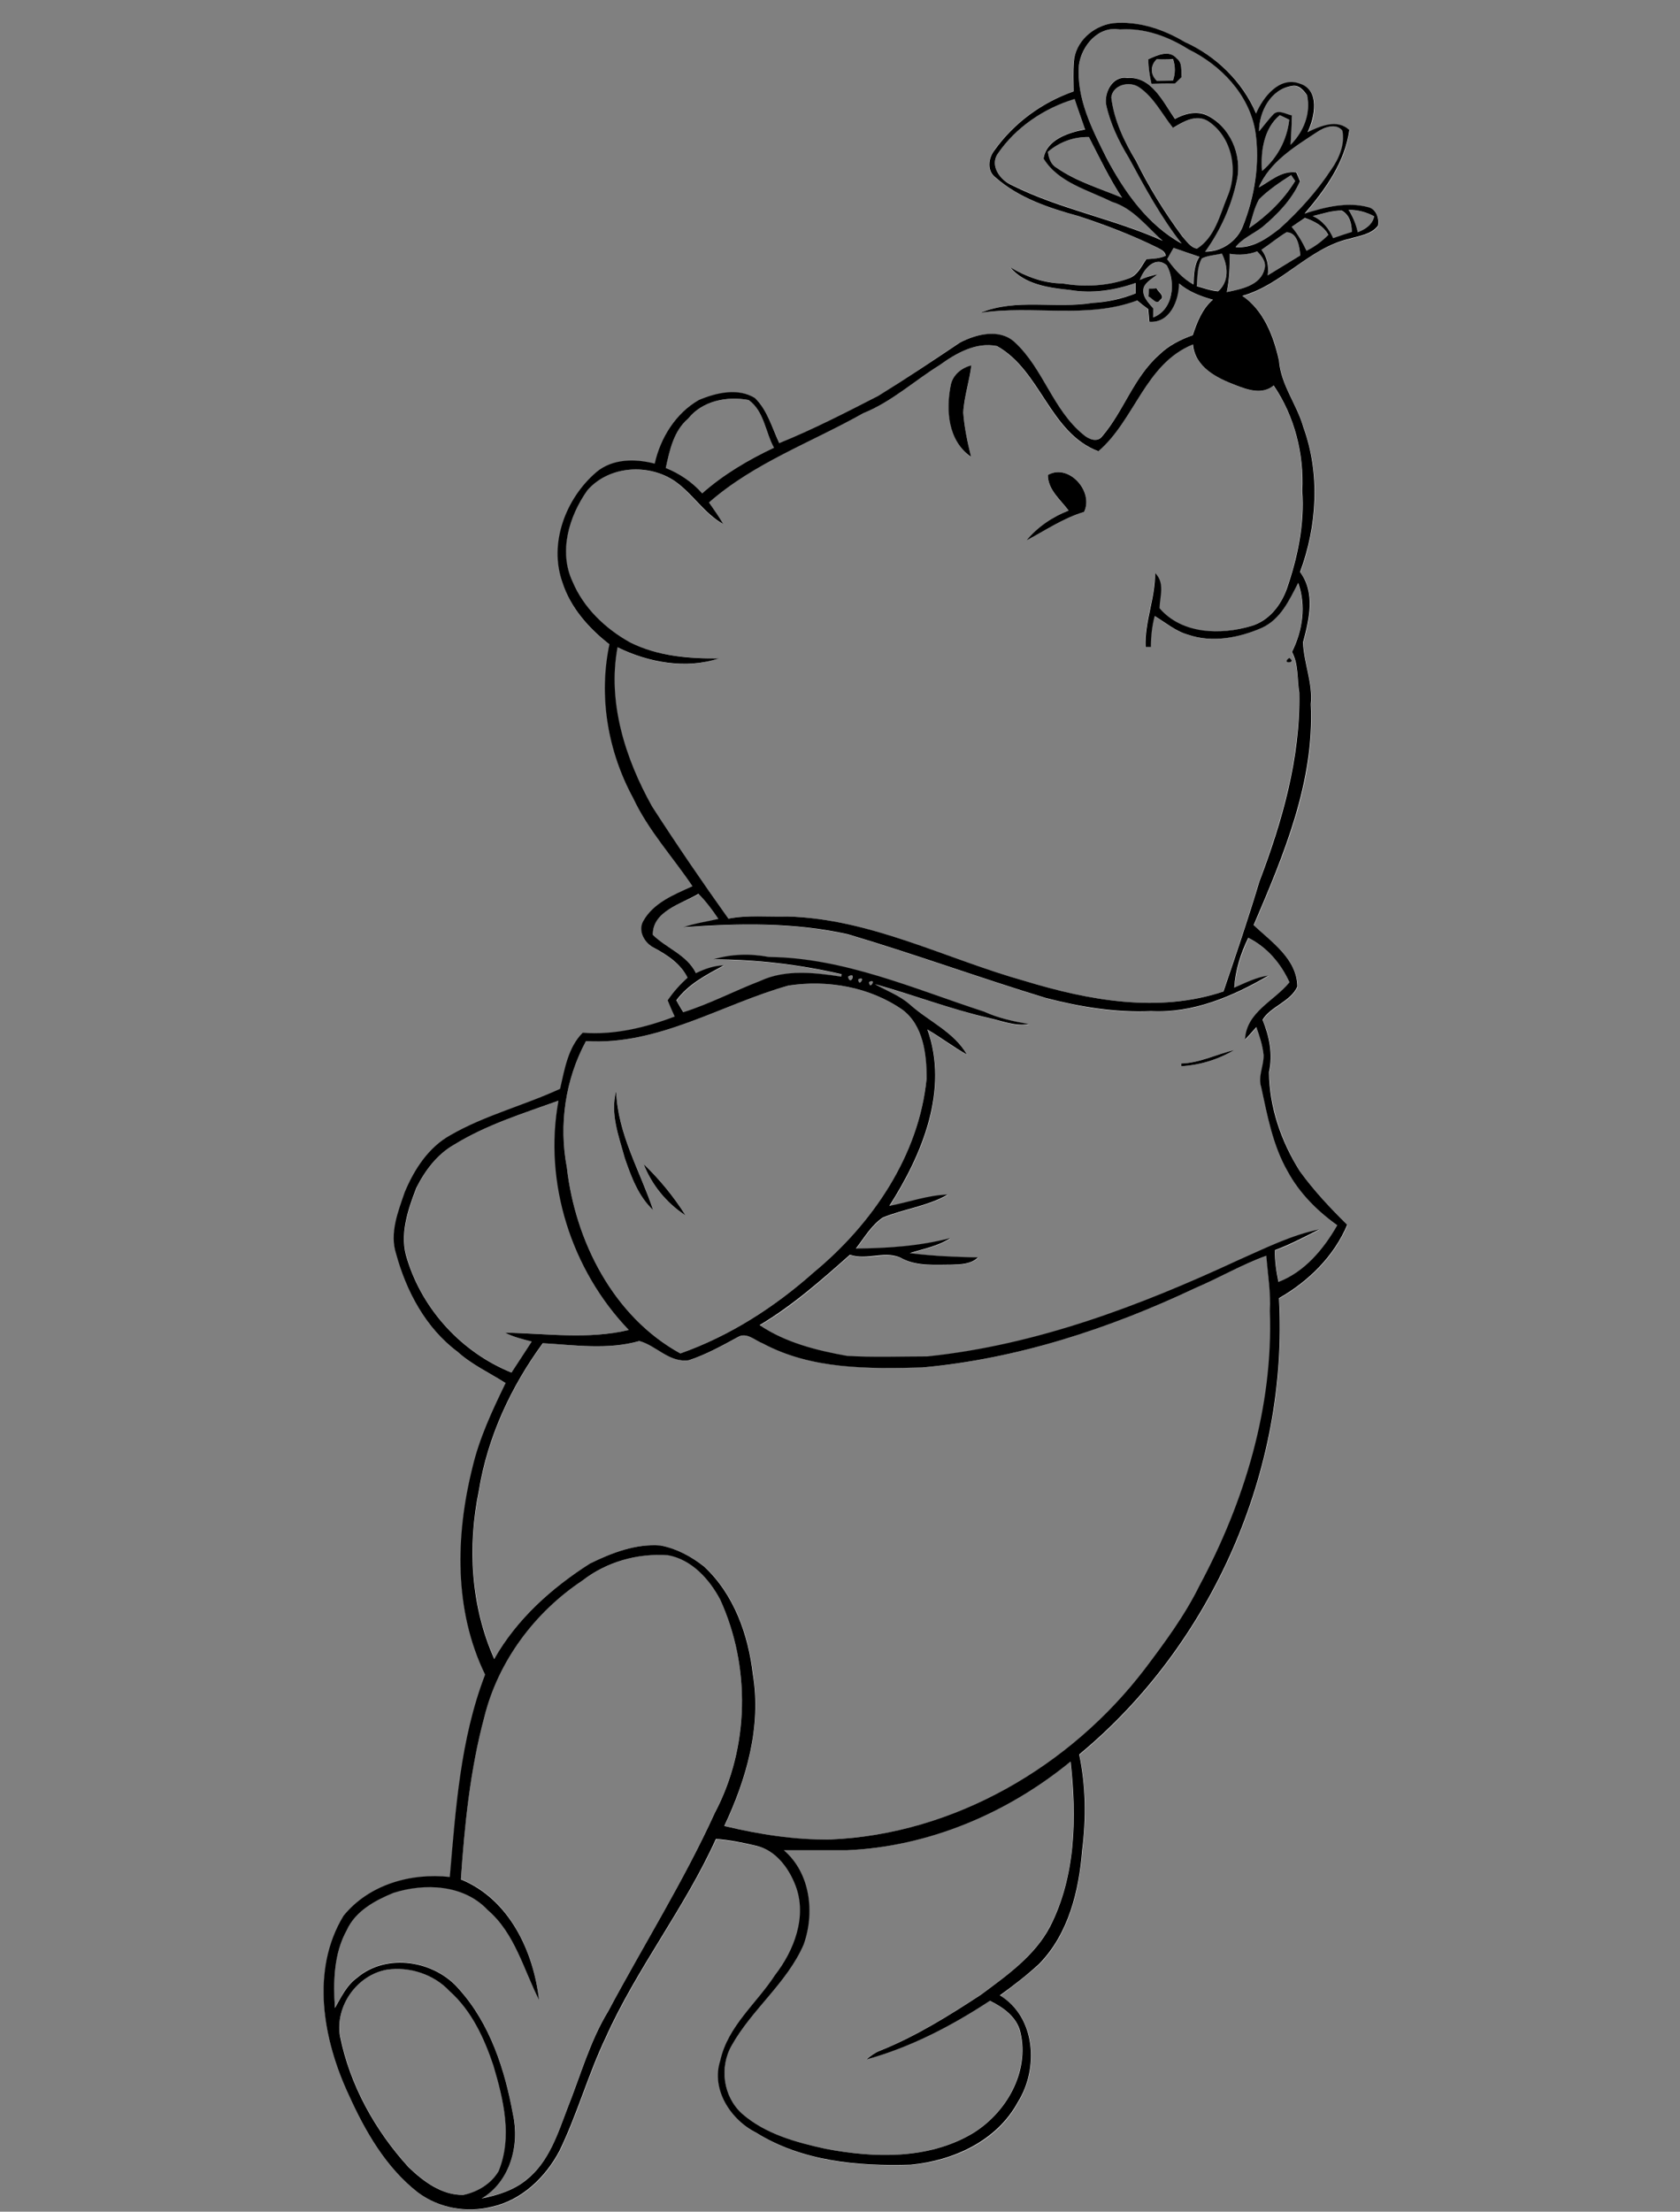
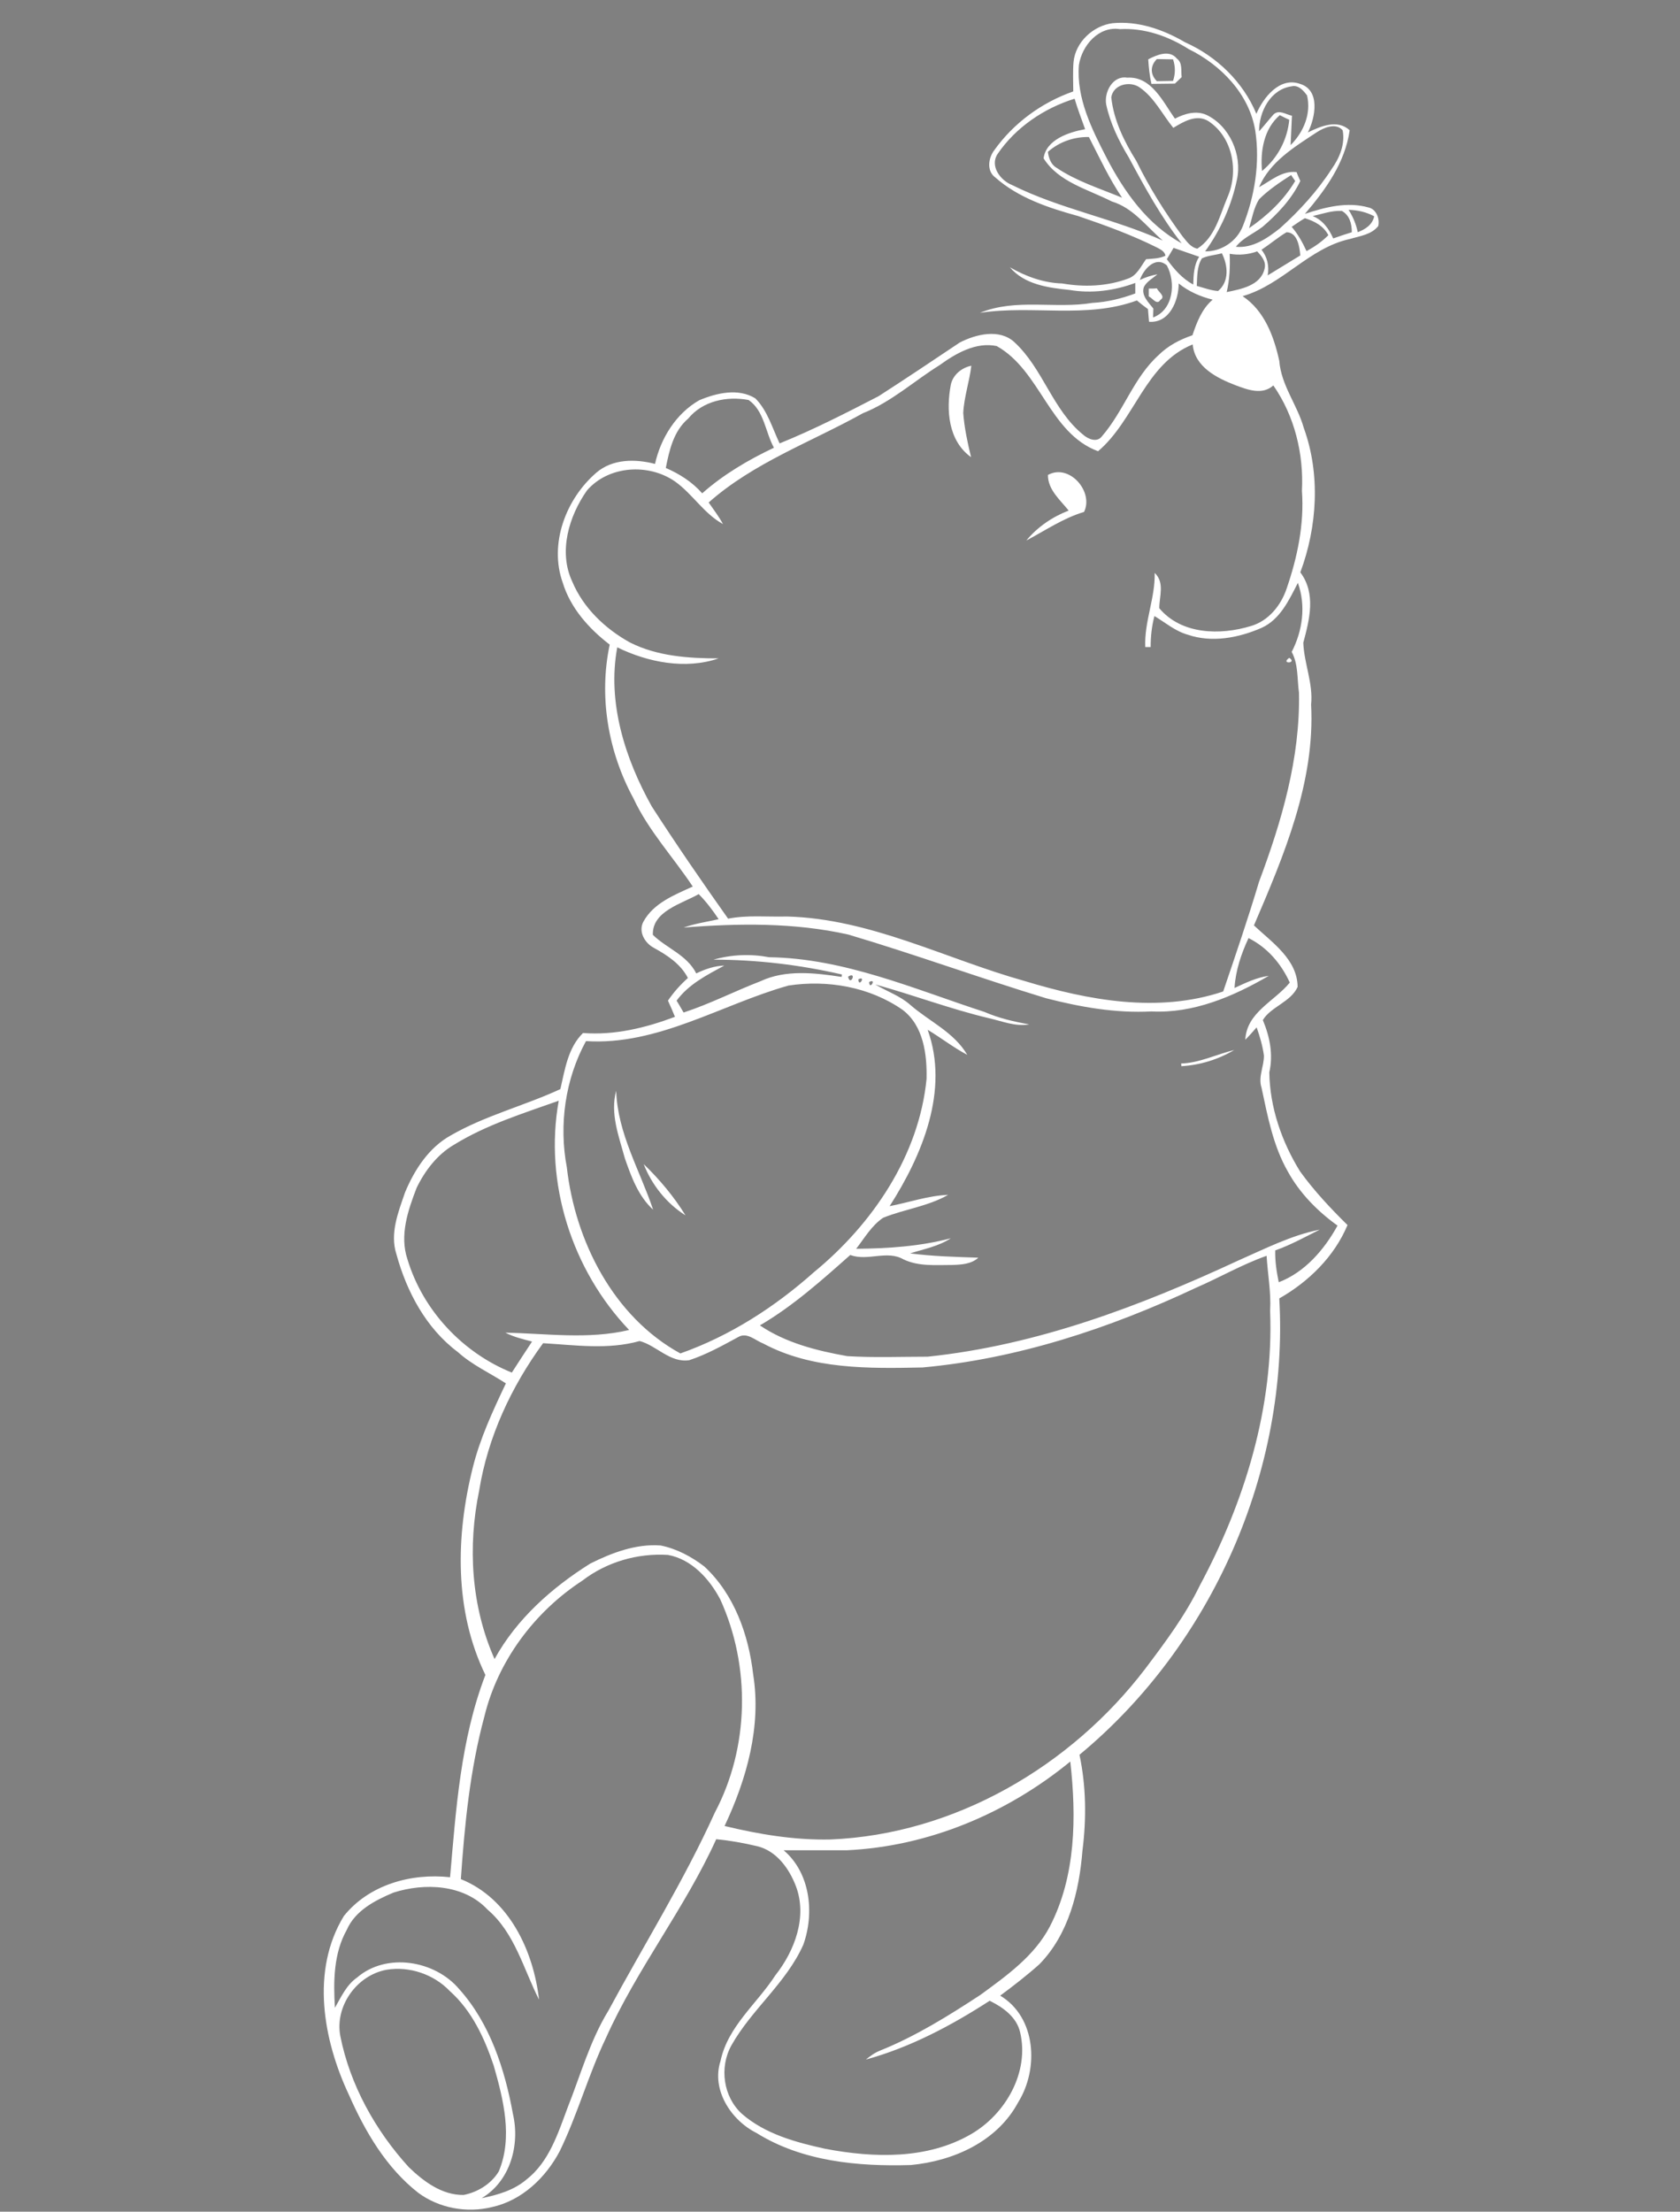
<svg xmlns="http://www.w3.org/2000/svg" version="1.2" baseProfile="tiny" id="Layer_1" x="0px" y="0px" viewBox="0 0 623 820" overflow="scroll" xml:space="preserve">
  <rect x="0" y="0" width="623" height="820" fill="#808080" stroke="none" />
  <path fill="#FFFFFF" d="M143.4,730.3c8.4-1.4,17.5,1.7,23.4,7.9c8.2,7.3,12.9,17.5,16.3,27.7c3.6,12.6,7.1,26.5,1.9,39.1  c-2.8,4.7-7.9,7.8-13.1,8.8c-8,0.1-14.8-5-20.3-10.3c-12.4-13.6-21.8-30.5-25.4-48.6C124.1,743.8,132.3,732.3,143.4,730.3 M314,686  c30.3-1.4,59.5-13.7,82.9-32.9c2.3,20.5,2.1,42.5-7.6,61.2c-5.7,10.9-16,18.2-25.7,25.3c-11.9,7.8-24.1,15.4-37.3,20.7  c-2,0.8-3.6,2-5.2,3.3c16.4-4.5,31.7-12.6,45.9-21.8c4.9,2.4,10,6,11.3,11.7c3.5,14.8-5.4,30.3-18.1,37.7  c-16.3,9.5-36.1,8.9-54.1,5.5c-11-2.4-22.4-5.5-31-13c-6.9-6.3-8.4-17.2-3.9-25.3c7.5-13.4,20.4-23.2,26.7-37.4  c4.2-11.7,2.6-26.6-7.3-35C298.5,686,306.3,686,314,686 M216,586c9-6.9,20.4-10.2,31.7-9.5c8.8,1.6,15.4,8.9,19.4,16.5  c11.3,24.8,10.8,54.8-2,79c-11.5,25.4-26.3,49-39.5,73.5c-6.8,11.1-10.3,23.8-15.1,35.9c-3.6,9.6-6.9,20.2-15.3,26.7  c-4.7,4-10.7,5.7-16.6,6.9c10.6-6.3,14.3-19.7,11.6-31.3c-3-16.5-8.5-33.5-19.9-46.2c-9-10.7-27-13.7-37.9-4.3  c-3.9,2.7-5.9,7.2-8.2,11.2c-0.6-9.8-0.5-20.2,4.4-28.9c3.1-7.1,10.4-10.9,17.3-13.8c11.6-3.7,26.1-3.1,34.9,6.3  c10.1,8.6,13.3,22,19.1,33.4c-2.1-18.2-11.1-37.5-29-44.7c1.4-20.3,3.4-40.6,8.7-60.2C184.6,615.8,198.2,597.6,216,586 M443.4,477.5  c8.8-3.8,17.2-8.7,26.3-11.9c0.4,6.8,1.7,13.5,1.3,20.4c1.4,35.6-9.4,70.8-26.1,101.9c-5.4,11.1-12.8,21-20.2,30.8  C397.1,654.9,354,680.1,308,682c-13.3,0.3-26.5-1.9-39.3-5c8.2-17.4,13.7-36.9,10.6-56.2c-1.7-14.7-7-29.7-18.1-40  c-4.8-3.7-10.3-6.6-16.2-7.8c-9.1-0.7-18.1,2.7-26.1,6.7c-14.2,8.9-27.3,20.5-35.5,35.4c-8.7-19.6-10-41.7-5.7-62.5  c3.2-19.8,11.9-38.5,23.7-54.6c11.9,0.7,24,2.5,35.8-0.8c6.2,1.6,11.3,8.2,18.4,7.1c6.4-2.1,12.3-5.4,18.2-8.6  c3.2-1.9,6.3,1.3,9.2,2.4c18.1,9.7,39.2,9.3,59.1,8.9C377.3,503.8,411.5,492.5,443.4,477.5 M168.4,424.4c12-7.4,25.6-11.6,38.8-16.3  c-5.5,30.4,4.9,62.8,26.1,85c-15.1,3.6-30.7,1.3-45.9,1c3.1,1.6,6.5,2.4,9.9,3.3c-2.5,3.8-5,7.6-7.5,11.5c-18.3-7.4-33-23.1-38.7-42  c-3-8.9,0.2-18.2,3.4-26.5C157.6,434,162.2,428,168.4,424.4 M322.3,364.1C325.3,362.5,322.4,367.4,322.3,364.1 M238.7,431.6  c3,7.7,8.5,14.6,15.5,19C249.9,443.6,244.5,437.2,238.7,431.6 M231.7,429.4c2.4,6.9,5,14.1,10.5,19.1c-4.9-14.6-13.2-28.3-13.7-44.1  C226.2,412.9,229.5,421.3,231.7,429.4 M292.4,365.4c14.5-2.2,30.1,0.5,42.3,9c7.8,5.9,9.1,16.6,8.9,25.6  c-2.8,28.5-20.1,53.9-41.8,71.7c-14.5,12.9-31.1,23.6-49.5,30.1c-24.8-13.6-39-41.6-42.1-69c-3-15.8-0.6-32.7,7.1-46.8  C244,387.7,267.5,372.4,292.4,365.4 M318.3,363.1C321.3,361.5,318.4,366.4,318.3,363.1 M314.5,362.1  C318,359.9,315.3,366,314.5,362.1 M438,394.3l0.1,1c6.9-0.4,13.7-2.5,19.6-6C451.1,390.9,444.8,394.1,438,394.3 M242.1,346.6  c-0.3-8.8,10.7-11.5,17-15.1c2.8,2.8,5.2,6,7.4,9.3c-4.4,1-8.8,1.6-13,3.1c20.3-1.6,41.1-1.9,61.1,2.6c24.6,7.3,48.7,16.1,73.3,23.6  c12.8,3.3,25.9,5.6,39.1,4.9c15.5,0.8,30.3-5.5,43.5-13.2c-4.5,0.6-8.6,2.6-12.7,4.5c0.4-6.5,2.5-12.7,5.2-18.5  c7,3.5,12.1,9.5,15.3,16.5c-5.7,7-16,11-16.5,21.2c1.5-1.5,2.9-3.1,4.2-4.6c1.2,3.4,2.2,6.8,2.7,10.4c0.1,4-2.2,7.9-0.9,11.9  c2.3,10.7,4.3,21.6,9.8,31.2c4.4,8,11,14.7,18.4,20c-4.9,8.9-12.1,17.3-21.8,21c-0.8-3.9-1.4-7.8-1.3-11.8c5.7-2,11.1-5,16.5-7.7  c-10.6,2.1-20.3,7.1-30.1,11.4c-36.6,17-74.9,31.5-115.3,35.7c-9.9,0-19.9,0.4-29.8-0.2c-11.3-2-22.8-4.9-32.4-11.4  c12.3-7.2,22.9-16.7,33.5-26.1c6.5,2.4,13.6-1.9,19.7,1.6c5.6,2.7,12,2.1,18,2.1c3.4-0.1,7.2-0.3,9.8-2.7  c-8.5-0.3-16.9-0.5-25.3-1.6c5.1-1.6,10.5-2.6,15.1-5.6c-11.4,3-23.3,3.8-35.1,3.9c3.1-4,5.7-8.6,10-11.5c7.9-3.2,16.6-4.2,24.1-8.5  c-7.4,0.3-14.5,2.8-21.7,4.2c12.1-18.9,22.2-43,14.1-65.4c5,3,9.6,6.6,14.7,9.3c-4.9-8.4-14.1-12.4-21.1-18.5c-3.8-3.4-8.7-5-13-7.6  c14.1,3.9,27.8,9.1,42.1,12.5c4.9,1.1,9.8,3.2,15,2.3c-5.7-1-11.3-2.3-16.6-4.6c-26.1-8.5-52-19.9-79.9-20.3  c-6.9-1.3-13.9-1-20.6,0.9c16,0,32,1.9,47.6,5.5l-0.1,0.9c-9.9-1.5-20.7-2.8-30.1,1.6c-9.6,3.7-18.7,8.4-28.5,11.6  c-0.9-1.5-1.7-3-2.6-4.4c4.5-6.1,11.2-9.5,17.7-13c-3.6,0.1-7.1,1.3-10.4,2.9C254.7,354,247.2,351.6,242.1,346.6 M255.2,155.2  c5.4-6.6,14.4-8.4,22.4-6.9c5.8,4,6.2,11.9,9.4,17.7c-9.5,4.5-18.7,9.9-26.6,16.9c-3.7-4.2-8.4-7.2-13.5-9.4  C248.2,166.9,249.8,159.8,255.2,155.2 M478.1,243.9C474.6,246.3,481.3,246,478.1,243.9 M426.3,241.3  C426.8,241.8,426.8,241.8,426.3,241.3 M388.6,176.1c0,5.5,4.5,9.2,7.7,13.2c-6,2.3-11.6,6.1-15.7,11.1c7-3.7,13.7-8.3,21.4-10.6  C405.7,182.3,396.5,171.7,388.6,176.1 M352.6,142.6c-1.8,9.4-1,20.8,7.5,26.9c-1.3-5.4-2.5-10.9-2.9-16.4c0.3-5.9,2.3-11.6,3-17.5  C356.7,136.3,353.4,138.9,352.6,142.6 M348.4,135.4c6.1-4.4,13.5-8.7,21.2-7.1c16.3,9.1,19.5,32.3,37.6,39  c13.6-11.5,17.5-32.5,35.1-39.6c0.7,8.3,9,12.5,15.8,15.1c4.5,1.7,10,3.8,14.1,0.1c7.9,11.4,11.3,25.4,10.6,39.1  c0.9,12.4-1.7,24.7-5.7,36.3c-2.1,6.2-6.7,11.9-13.2,13.8c-11.4,3.5-25.8,3.2-34-6.6c0-4.5,2.1-9.4-1.7-13.1  c0.2,9.4-3.9,18.1-3.5,27.5c0.5,0,1.5,0,2,0c0-3.9,0.4-7.7,1.4-11.5c4,2.4,7.7,5.6,12.3,6.9c9,3.1,18.9,1.2,27.4-2.5  c6.9-3.1,10.2-10.3,13.5-16.7c3,8.4,1.8,17.7-2.3,25.6c2.5,4.6,2,10,2.7,15.1c0.5,24.2-6.4,47.7-14.8,70.1  c-4.1,13.7-8.7,27.2-13.3,40.7c-24.1,8.1-50,3.3-73.7-3.9c-29.3-8.2-57.1-23.1-88.1-23.9c-7.3,0.2-14.6-0.6-21.8,0.8  c-9.7-13.7-19.2-27.5-28.3-41.6c-9.9-17.7-16.6-38.6-12.8-59c11.4,5.6,25.4,8.3,37.6,4.1c-11.2,0-22.8-0.8-32.9-5.9  c-9.2-5.1-17.3-12.8-21.4-22.6c-5.2-11.1-1.2-24.3,5.5-33.8c8-9.2,22.8-10.1,32.6-3.3c6.5,4.6,10.7,11.9,17.8,15.8  c-1.5-2.8-3.5-5.4-5.3-8c16.7-14.8,38-22.4,57.2-33.1C330.6,149,338.9,141.3,348.4,135.4 M426,107c0,0.7,0,2.2,0,2.9  c1.4,0.6,3,3.4,4.3,1.3c2.1-1.3-0.7-2.9-1.3-4.3C428.2,107,426.7,107,426,107 M422.7,103.8c1.3-3.9,5.8-9.1,10-5.4  c3.4,6.3,2.5,16.5-5.1,19.3c0-1.1,0.1-2.2,0.1-3.3c-1.8-2.3-4.6-4.9-3.5-8c1.1-2.1,3.3-3.2,5-4.7C427,102.1,424.8,102.8,422.7,103.8   M445.7,95.8c2.3-1.1,5-1.2,7.4-1.9c2.3,4.5,2.8,10.5-1.4,14c-2.7-0.2-5.3-1.2-7.9-1.9C444,102.6,443.8,98.9,445.7,95.8 M456,94.1  c3.4,0.6,6.9,0.3,10.2-0.9c1.7,1.8,3.5,3.9,2.7,6.6c-1.5,6.1-8.7,7.4-14,8.5C456,103.6,456.2,98.9,456,94.1 M435.2,91.9  c3.2,1.1,6.3,2.2,9.5,3.3c-2,3.1-2.1,6.8-2.2,10.3c-4.1-2.2-7.1-5.7-9.8-9.4C433.6,94.6,434.4,93.3,435.2,91.9 M467.8,92.6  c3.2-2.1,6.1-4.6,9.3-6.5c4.1,0.1,4.8,5.4,5.1,8.6c-4,2.5-8.1,4.9-12.1,7.4C470.7,98.7,470,95.3,467.8,92.6 M479,84.1  c1.6-1.1,3.2-2.2,4.9-3.2c3.5,1.1,6.9,2.8,8.7,6.3c-2.4,2.4-5.1,4.3-8.1,5.9C483,89.8,481.3,86.8,479,84.1 M500.1,77.8  c3.3,0.1,6.6,0.8,9.5,2.4c-0.7,3.2-3.3,4.8-6.1,5.9C502.9,83.1,501.7,80.3,500.1,77.8 M486.8,80.1c3.6-0.8,7.1-2.1,10.8-1.9  c2.9,1.6,3.7,4.8,3.7,7.9c-2.3,0.7-4.6,1.5-6.9,2.3C492.8,84.8,490.5,81.6,486.8,80.1 M466.9,73.9c3.5-3.5,7.7-6.3,11.9-9  c0.4,0.6,1.1,1.7,1.5,2.2c-4.2,7.1-10.3,12.8-17.1,17.5C464.3,81,464.9,77.1,466.9,73.9 M388.6,56.3c4.2-3.7,9.6-5.6,15.2-5.5  c3.9,7.6,7.5,15.4,12.3,22.5c-8.2-3.4-16.9-6.1-24.3-11.1C389.7,61,388.9,58.6,388.6,56.3 M488.2,49.1c2.7-1.8,7.2-3.7,9.7-0.8  c1,5.2-1.2,10.3-4.1,14.4c-5.3,8.2-11.9,15.4-19.1,21.9c-4.7,3.7-10.1,7.5-16.4,6.9c2.6-3.3,6.6-4.9,9.9-7.4  c5.6-4.8,10.8-10.3,14-17c-0.5-1.1-1-2.2-1.4-3.3c-5.4-0.6-9.5,3.2-13.9,5.6C470.9,60,480,54.5,488.2,49.1 M468,63.4  c-0.7-7.3,0.7-15.7,6.6-20.7c1.2,0.6,2.3,1.2,3.5,1.7C477.4,51.8,473.8,58.6,468,63.4 M370,57c6.7-9.8,17.2-16.9,28.5-20.4  c1.1,3.8,2.6,7.6,3.9,11.3c-6.1,1.1-14.5,3.9-15.4,10.8c5.5,8.8,16.5,11.5,25.3,16c8,2.4,12.8,9.3,18.9,14.5  c-18.2-8.2-38-11.7-55.9-20.6C371,66.9,366.9,61.5,370,57 M466.9,48.7c0-7.3,4.2-15.6,12.1-16.7c2.5-0.6,4.4,1.6,5.7,3.4  c1.6,6.8-1.3,13.6-6.1,18.4c0.2-3.7,0.3-7.3,0.5-10.9c-2.2-0.4-4.7-2.4-6.8-0.5C470.5,44.4,468.8,46.6,466.9,48.7 M412.1,36.1  c0.7-4.8,6.9-6.2,10.5-3.7c5.5,3.8,8.4,10,12.5,15c3.8-2.3,8.6-5.2,13-2.5c9.1,6,11.3,18.6,7.1,28.2c-2.9,6.8-4.6,14.9-11.2,19.1  c-2.5-0.5-4-2.8-5.5-4.6c-6.5-8.8-12.3-18.1-17.1-27.9C416.9,52.5,413,44.6,412.1,36.1 M429,21.9c2,0,4,0.1,6,0.1  c0.9,2.6,0.9,5.4,0,8c-2,0-4,0.1-6,0.1C426.5,27.6,426.5,24.4,429,21.9 M425.8,22c0.2,3.1,0.5,6.1,1.2,9.1c2.9,0,5.8-0.1,8.7-0.1  c0.8-0.8,1.7-1.6,2.5-2.4c-0.3-2.4,0.4-5.3-1.8-6.9C433.6,18.3,428.9,20.4,425.8,22 M400.1,24.1c1.1-7.2,7.3-14.5,15.2-13.3  c9.1-0.5,17.9,2.6,25.5,7.4c12,5.9,22.5,16.7,24.7,30.3c1.8,11.9-0.2,24.2-4.6,35.3c-2.2,5.6-7.9,9.5-14,9.4  c5.7-7.9,9.8-17,11.8-26.6c2-9.2-2.7-19.9-11.3-24c-3.8-1.7-8.1-0.5-11.7,1.4c-4.4-6.2-8.7-15.8-17.7-15.2c-5.3-0.9-8.6,5.3-7.8,9.9  c1.5,7,4.7,13.6,8.4,19.7c5.9,11,11.9,22,19.6,31.8c-12.7-6.9-21.3-19.1-27.8-31.6C404.9,47.9,399.1,36.4,400.1,24.1 M412.6,8.6  c-7.2,0.9-13.8,7-14.5,14.4c-0.3,3.6-0.1,7.2-0.1,10.9c-11.7,4.1-22.1,11.7-29.3,21.8c-2.2,2.9-2.9,7.7,0.4,10.1  c8.6,7.6,19.8,11.3,30.7,14.3c10,3.4,19.9,7,29.3,11.7c1.3,0.7,2.8,1.4,3.1,3c-2.2,1.1-4.8,1.1-7.2,1.3c-1.9,2.6-3.4,6.1-6.7,7.2  c-7.8,2.9-16.3,3.2-24.4,1.8c-6.9-0.2-13.5-2.6-19.4-6c5.4,6.4,14.2,7.6,22.1,8.4c8.2,1.4,16.6,0.3,24.4-2.6c0,1.3,0,2.6,0,3.9  c-5.1,1.9-10.4,3.2-15.9,3.5c-13.8,2.3-28.4-1.8-41.7,3.7c19.3-3,39.5,2.3,58.2-4.6c1.3,1.1,2.7,2.2,4.1,3.2  c0.1,1.6,0.3,3.2,0.4,4.7c7.6,0.6,11-7.9,11-14.2c3.7,3,8.1,4.9,12.6,6c-4,3.4-5.9,8.4-7.5,13.2c-4.7,1.6-9.1,3.9-12.6,7.4  c-9.2,8.3-12.9,20.8-21,30.1c-1.8,2.4-5.1,1-6.9-0.6c-11.4-9.2-14.9-24.6-25.6-34.4c-5.5-5-14.2-2.9-20.2,0.2  c-10,6.7-20,13.4-30.1,19.9c-12,6.2-24.1,12.4-36.7,17.5c-2.7-5.7-4.5-12.2-9-16.7c-6.3-3.9-14.4-2-20.8,0.7  c-8.6,4.9-14.3,14.1-16.4,23.6c-7.3-1.9-15.7-1.9-21.7,3.2c-11.3,9.7-17.7,26.4-12.5,40.9c2.9,9.4,9.7,17,17.4,22.9  c-4.1,19.3-0.6,39.7,8.8,57c5.6,12,14.7,21.7,22,32.7c-6.8,3.1-14.5,6.1-18.3,13c-2,3.7,0.5,8,4,9.8c4.9,2.7,9.8,5.9,12.5,11.1  c-2.8,2.5-5.3,5.3-7.4,8.4c0.9,2,1.8,4,2.6,6c-10.9,4.1-22.4,6.9-34.1,6c-5.6,5.5-6.7,13.5-8.4,20.8c-13.4,6.2-27.9,9.8-40.7,17.2  c-8.1,4.5-13.4,12.7-16.9,21.1c-2.5,7.3-5.7,15.2-3.2,22.9c3.8,13.9,11,27.5,22.8,36.3c5.3,4.8,11.8,7.7,17.8,11.6  c-4.8,10.1-9.6,20.4-12.3,31.3c-6.3,25.2-6.9,53,4.7,76.8c-9.2,24-10.9,49.8-13.1,75c-14.5-1.6-30.1,2.8-39.4,14.4  c-12.3,20.2-7.7,45.9,1.9,66.3c6,13.6,13.8,27,25.7,36.3c7.7,5.7,18,7.6,27.3,5.3c11.1-2.4,20-10.9,25.2-20.8  c6.6-13.6,10.6-28.3,17.1-41.9c11.5-25.7,29.3-48.1,40.9-73.7c5.1,0.5,10.2,1.4,15.2,2.6c7.1,1.7,11.8,8.2,14.3,14.7  c4.4,11.4-0.4,24.1-7.6,33.2c-6.8,10.5-17.6,18.9-20.3,31.7c-3.5,10.7,3.9,22,13.3,26.7c17,10.6,37.7,12.5,57.3,11.9  c15.8-1.5,32-8.7,39.8-23.3c7.7-12.4,6.7-31.5-6.7-39.5c5-3.7,9.9-7.5,14.5-11.6c10.9-11.1,14.8-27.1,16-42.1  c1.5-11.8,1.4-23.9-1.1-35.6c49.2-40.7,77.7-105.4,74.1-169.2c10.9-6.2,20.4-15.5,25.3-27.2c-6.3-6.2-12.4-12.7-17.6-19.9  c-6.8-11-11.2-23.7-11.4-36.7c1.5-6.6,0.2-13.2-2.4-19.4c2.9-4.9,10.4-6.7,12.9-12.3c-0.1-10.2-9.5-16.5-16.2-22.8  c11.1-25.9,22.7-53.1,21.2-81.9c0.8-7.8-2.6-15.2-2.9-22.9c2.3-8.6,4.8-18.2-1.1-26.1c6.3-16.9,7.5-36.4,1.3-53.5  c-2.4-8.6-8.4-15.8-9.1-24.9c-2-9.1-5.5-18.6-13.6-24c14.8-4.2,24.6-17.9,39.8-21.2c3.7-1.1,8-1.6,10.5-4.8c0.6-2.7-0.7-6.3-3.7-6.9  c-7.8-2.2-16-0.1-23.5,2.4c7.7-9,14.9-19,16.6-31c-4.5-4.2-10.8-1.5-15.5,0.8c2.8-5.5,4.7-15.7-2.9-18c-7.5-2.7-13.6,5-16.2,11.1  c-4.9-11.8-14.7-21.3-26.4-26.5C431.3,10.9,422,7.7,412.6,8.6" />
-   <path d="M238.7,431.6c5.9,5.7,11.2,12.1,15.5,19C247.2,446.1,241.7,439.3,238.7,431.6 M231.7,429.4c-2.2-8.1-5.5-16.5-3.2-24.9  c0.5,15.8,8.8,29.5,13.7,44.1C236.7,443.5,234.1,436.3,231.7,429.4 M438,394.3c6.9-0.2,13.1-3.4,19.7-5c-5.9,3.5-12.7,5.6-19.6,6  L438,394.3 M478.1,243.9C481.3,246,474.6,246.3,478.1,243.9 M426.3,241.3C426.8,241.8,426.8,241.8,426.3,241.3 M388.6,176.1  c7.8-4.4,17.1,6.2,13.4,13.7c-7.7,2.3-14.4,6.9-21.4,10.6c4.1-5,9.7-8.8,15.7-11.1C393.2,185.2,388.6,181.6,388.6,176.1   M352.6,142.6c0.8-3.7,4.1-6.3,7.6-7.1c-0.7,5.9-2.7,11.6-3,17.5c0.4,5.6,1.6,11,2.9,16.4C351.5,163.4,350.7,152,352.6,142.6   M426,107c0.7,0,2.2,0,2.9-0.1c0.6,1.4,3.4,3,1.3,4.3c-1.2,2.1-2.9-0.7-4.3-1.3C426,109.2,426,107.7,426,107 M429,21.9  c-2.5,2.4-2.5,5.7,0,8.1c2,0,4-0.1,6-0.1c0.9-2.6,0.9-5.4,0-8C433,22,431,22,429,21.9 M425.8,22c3.2-1.5,7.8-3.7,10.6-0.3  c2.2,1.6,1.5,4.6,1.8,6.9c-0.8,0.8-1.7,1.6-2.5,2.4c-2.9,0-5.8,0-8.7,0.1C426.3,28.1,425.9,25,425.8,22 M143.4,730.3  c-11,2-19.2,13.4-17.3,24.6c3.6,18.1,13,35,25.4,48.6c5.5,5.3,12.3,10.4,20.3,10.3c5.3-1.1,10.3-4.1,13.1-8.8  c5.2-12.7,1.8-26.5-1.9-39.1c-3.4-10.2-8.1-20.4-16.3-27.7C160.9,732,151.8,729,143.4,730.3 M314,686c-7.8,0-15.5,0-23.3,0  c9.9,8.5,11.5,23.3,7.3,35c-6.2,14.2-19.2,24-26.7,37.4c-4.6,8.1-3.1,19,3.9,25.3c8.6,7.5,20,10.6,31,13c17.9,3.4,37.8,4,54.1-5.5  c12.7-7.5,21.6-22.9,18.1-37.7c-1.3-5.7-6.4-9.3-11.3-11.7c-14.2,9.3-29.5,17.3-45.9,21.8c1.6-1.3,3.3-2.6,5.2-3.3  c13.2-5.3,25.4-12.9,37.3-20.7c9.6-7.1,20-14.4,25.7-25.3c9.6-18.7,9.9-40.7,7.6-61.2C373.6,672.3,344.3,684.7,314,686 M216,586  c-17.7,11.7-31.3,29.9-36.4,50.6c-5.3,19.7-7.3,40-8.7,60.2c17.9,7.3,26.9,26.5,29,44.7c-5.8-11.4-9-24.8-19.1-33.4  c-8.8-9.4-23.3-10-34.9-6.3c-6.8,2.8-14.1,6.7-17.3,13.8c-4.9,8.8-5,19.2-4.4,28.9c2.3-4,4.3-8.4,8.2-11.2c11-9.4,28.9-6.4,37.9,4.3  c11.4,12.7,16.9,29.7,19.9,46.2c2.6,11.5-1,25-11.6,31.3c5.9-1.2,11.9-3,16.6-6.9c8.4-6.6,11.7-17.2,15.3-26.7  c4.8-12,8.3-24.8,15.1-35.9c13.1-24.5,28-48.2,39.5-73.5c12.8-24.2,13.3-54.2,2-79c-4-7.6-10.6-14.9-19.4-16.5  C236.4,575.8,224.9,579.1,216,586 M443.4,477.5c-32,15.1-66.1,26.3-101.4,29.5c-19.9,0.5-41,0.8-59.1-8.9c-2.9-1.1-6-4.3-9.2-2.4  c-5.9,3.2-11.8,6.5-18.2,8.6c-7.2,1.1-12.2-5.5-18.4-7.1c-11.7,3.3-23.9,1.5-35.8,0.8c-11.8,16.1-20.5,34.8-23.7,54.6  c-4.3,20.8-3,43,5.7,62.5c8.3-14.8,21.3-26.4,35.5-35.4c8.1-4,17-7.4,26.1-6.7c5.9,1.1,11.5,4.1,16.2,7.8  c11.1,10.3,16.4,25.3,18.1,40c3.2,19.4-2.4,38.8-10.6,56.2c12.9,3.1,26.1,5.2,39.3,5c45.9-1.9,89.1-27.1,116.7-63.3  c7.4-9.8,14.8-19.8,20.2-30.8c16.7-31.1,27.4-66.3,26.1-101.9c0.4-6.8-0.8-13.6-1.3-20.4C460.6,468.8,452.3,473.7,443.4,477.5   M168.4,424.4c-6.3,3.6-10.8,9.6-14,16c-3.2,8.3-6.4,17.6-3.4,26.5c5.8,18.9,20.4,34.6,38.7,42c2.5-3.8,5-7.7,7.5-11.5  c-3.4-0.9-6.8-1.7-9.9-3.3c15.3,0.3,30.9,2.6,45.9-1c-21.3-22.2-31.7-54.6-26.1-85C194,412.8,180.4,417,168.4,424.4 M322.3,364.1  C322.4,367.4,325.3,362.5,322.3,364.1 M292.4,365.4c-24.9,7-48.3,22.3-75.1,20.6c-7.7,14.2-10.1,31-7.1,46.8  c3.1,27.4,17.3,55.4,42.1,69c18.4-6.5,35-17.2,49.5-30.1c21.7-17.9,39-43.3,41.8-71.7c0.1-9.1-1.2-19.8-8.9-25.6  C322.5,365.9,306.9,363.2,292.4,365.4 M318.3,363.1C318.4,366.4,321.3,361.5,318.3,363.1 M314.5,362.1  C315.3,366,318,359.9,314.5,362.1 M242.1,346.6c5.1,5,12.6,7.4,16,14.2c3.3-1.6,6.7-2.8,10.4-2.9c-6.5,3.5-13.2,6.9-17.7,13  c0.9,1.5,1.7,3,2.6,4.4c9.8-3.1,18.9-7.9,28.5-11.6c9.4-4.4,20.2-3.1,30.1-1.6l0.1-0.9c-15.6-3.6-31.6-5.5-47.6-5.5  c6.7-2,13.7-2.2,20.6-0.9c27.9,0.3,53.8,11.8,79.9,20.3c5.3,2.4,10.9,3.6,16.6,4.6c-5.1,0.9-10-1.2-15-2.3  c-14.3-3.3-28-8.6-42.1-12.5c4.3,2.5,9.2,4.2,13,7.6c7,6.2,16.2,10.1,21.1,18.5c-5.1-2.8-9.7-6.4-14.7-9.3  c8.1,22.4-2,46.5-14.1,65.4c7.3-1.4,14.3-4,21.7-4.2c-7.5,4.3-16.2,5.3-24.1,8.5c-4.3,2.9-6.9,7.5-10,11.5  c11.8-0.1,23.7-0.9,35.1-3.9c-4.5,3-10,4-15.1,5.6c8.4,1.1,16.9,1.4,25.3,1.6c-2.6,2.5-6.4,2.6-9.8,2.7c-6,0-12.4,0.6-18-2.1  c-6.1-3.6-13.2,0.7-19.7-1.6c-10.6,9.4-21.2,18.8-33.5,26.1c9.6,6.5,21.2,9.4,32.4,11.4c9.9,0.6,19.9,0.2,29.8,0.2  c40.4-4.2,78.7-18.7,115.3-35.7c9.8-4.3,19.6-9.3,30.1-11.4c-5.4,2.7-10.8,5.6-16.5,7.7c-0.1,4,0.5,7.9,1.3,11.8  c9.7-3.7,16.8-12.2,21.8-21c-7.4-5.3-14-11.9-18.4-20c-5.5-9.6-7.5-20.6-9.8-31.2c-1.3-4,1-7.9,0.9-11.9c-0.4-3.6-1.5-7-2.7-10.4  c-1.4,1.6-2.8,3.2-4.2,4.6c0.5-10.2,10.8-14.2,16.5-21.2c-3.2-7-8.3-13-15.3-16.5c-2.8,5.8-4.8,12-5.2,18.5  c4.1-1.8,8.2-3.9,12.7-4.5c-13.2,7.7-27.9,14-43.5,13.2c-13.2,0.6-26.4-1.6-39.1-4.9c-24.6-7.5-48.7-16.3-73.3-23.6  c-20-4.5-40.8-4.1-61.1-2.6c4.2-1.5,8.7-2.1,13-3.1c-2.2-3.3-4.6-6.5-7.4-9.3C252.8,335.1,241.9,337.8,242.1,346.6 M255.2,155.2  c-5.4,4.6-6.9,11.7-8.3,18.3c5.1,2.1,9.8,5.2,13.5,9.4c7.9-7,17.1-12.4,26.6-16.9c-3.2-5.8-3.6-13.6-9.4-17.7  C269.6,146.8,260.5,148.6,255.2,155.2 M348.4,135.4c-9.5,5.9-17.8,13.6-28.3,17.8c-19.2,10.8-40.5,18.4-57.2,33.1  c1.8,2.6,3.7,5.2,5.3,8c-7-3.9-11.3-11.2-17.8-15.8c-9.8-6.8-24.6-5.9-32.6,3.3c-6.8,9.6-10.7,22.7-5.5,33.8  c4.1,9.8,12.2,17.5,21.4,22.6c10.2,5.1,21.7,6,32.9,5.9c-12.2,4.1-26.2,1.5-37.6-4.1c-3.8,20.4,2.9,41.3,12.8,59  c9.1,14.1,18.6,28,28.3,41.6c7.2-1.4,14.6-0.6,21.8-0.8c31,0.8,58.8,15.7,88.1,23.9c23.7,7.2,49.6,12,73.7,3.9  c4.6-13.5,9.2-27,13.3-40.7c8.5-22.4,15.3-46,14.8-70.1c-0.8-5-0.2-10.5-2.7-15.1c4-7.9,5.3-17.2,2.3-25.6  c-3.3,6.4-6.5,13.5-13.5,16.7c-8.5,3.7-18.4,5.6-27.4,2.5c-4.6-1.3-8.3-4.5-12.3-6.9c-1,3.7-1.4,7.6-1.4,11.5c-0.5,0-1.5,0-2,0  c-0.4-9.4,3.7-18.2,3.5-27.5c3.8,3.7,1.8,8.6,1.7,13.1c8.3,9.7,22.7,10,34,6.6c6.5-1.9,11-7.6,13.2-13.8c4-11.6,6.6-23.9,5.7-36.3  c0.7-13.7-2.8-27.7-10.6-39.1c-4.2,3.6-9.7,1.6-14.1-0.1c-6.9-2.6-15.1-6.7-15.8-15.1c-17.7,7.1-21.6,28.1-35.1,39.6  c-18.1-6.8-21.3-29.9-37.6-39C361.9,126.7,354.5,131,348.4,135.4 M422.7,103.8c2.1-1,4.3-1.6,6.5-2.1c-1.7,1.5-4,2.6-5,4.7  c-1.1,3.2,1.7,5.8,3.5,8c0,1.1-0.1,2.2-0.1,3.3c7.6-2.8,8.5-13.1,5.1-19.3C428.4,94.6,424,99.9,422.7,103.8 M445.7,95.8  c-1.8,3.1-1.6,6.8-1.9,10.3c2.6,0.7,5.2,1.7,7.9,1.9c4.2-3.6,3.7-9.5,1.4-14C450.7,94.6,448,94.7,445.7,95.8 M456,94.1  c0.1,4.8-0.1,9.5-1.1,14.2c5.3-1.1,12.5-2.4,14-8.5c0.8-2.7-1-4.8-2.7-6.6C463,94.4,459.5,94.7,456,94.1 M435.2,91.9  c-0.8,1.4-1.6,2.8-2.4,4.2c2.7,3.7,5.7,7.2,9.8,9.4c0.1-3.5,0.2-7.3,2.2-10.3C441.5,94.1,438.4,93,435.2,91.9 M467.8,92.6  c2.1,2.7,2.8,6.1,2.3,9.5c4-2.5,8.1-4.9,12.1-7.4c-0.3-3.2-1-8.5-5.1-8.6C473.9,88,471,90.5,467.8,92.6 M479,84.1  c2.3,2.7,4,5.7,5.5,8.9c3-1.5,5.7-3.5,8.1-5.9c-1.8-3.4-5.2-5.1-8.7-6.3C482.2,81.9,480.6,83,479,84.1 M500.1,77.8  c1.6,2.6,2.8,5.3,3.4,8.3c2.8-1.1,5.4-2.7,6.1-5.9C506.7,78.6,503.4,77.8,500.1,77.8 M486.8,80.1c3.7,1.6,6,4.7,7.6,8.2  c2.3-0.8,4.6-1.6,6.9-2.3c0-3.1-0.8-6.3-3.7-7.9C493.9,78,490.3,79.3,486.8,80.1 M466.9,73.9c-1.9,3.3-2.6,7.1-3.7,10.7  c6.8-4.7,12.8-10.4,17.1-17.5c-0.4-0.5-1.1-1.6-1.5-2.2C474.6,67.6,470.4,70.4,466.9,73.9 M388.6,56.3c0.3,2.3,1.1,4.7,3.2,5.9  c7.4,5.1,16.1,7.7,24.3,11.1c-4.7-7.1-8.4-14.9-12.3-22.5C398.2,50.7,392.9,52.6,388.6,56.3 M488.2,49.1  c-8.2,5.4-17.3,10.9-21.4,20.4c4.4-2.4,8.5-6.3,13.9-5.6c0.5,1.1,0.9,2.2,1.4,3.3c-3.1,6.8-8.3,12.2-14,17c-3.3,2.5-7.3,4.1-9.9,7.4  c6.3,0.6,11.7-3.2,16.4-6.9c7.2-6.5,13.8-13.8,19.1-21.9c2.9-4.1,5.1-9.3,4.1-14.4C495.4,45.4,490.8,47.3,488.2,49.1 M468,63.4  c5.7-4.8,9.3-11.6,10.1-19c-1.2-0.6-2.3-1.1-3.5-1.7C468.7,47.6,467.4,56.1,468,63.4 M370,57c-3.1,4.5,1,9.9,5.3,11.7  c17.8,8.9,37.7,12.4,55.9,20.6c-6-5.2-10.9-12.1-18.9-14.5c-8.8-4.4-19.8-7.1-25.3-16c1-7,9.3-9.7,15.4-10.8  c-1.3-3.8-2.7-7.5-3.9-11.3C387.2,40.1,376.7,47.2,370,57 M466.9,48.7c1.8-2.1,3.5-4.4,5.4-6.4c2-1.8,4.6,0.1,6.8,0.5  c-0.1,3.7-0.3,7.3-0.5,10.9c4.8-4.8,7.6-11.6,6.1-18.4c-1.3-1.9-3.1-4-5.7-3.4C471.2,33.1,466.9,41.4,466.9,48.7 M412.1,36.1  c1,8.5,4.8,16.4,9.2,23.6c4.8,9.8,10.6,19.1,17.1,27.9c1.6,1.8,3,4.1,5.5,4.6c6.6-4.2,8.4-12.3,11.2-19.1c4.2-9.6,2-22.2-7.1-28.2  c-4.4-2.7-9.2,0.2-13,2.5c-4.1-5.1-7-11.2-12.5-15C418.9,29.9,412.7,31.4,412.1,36.1 M400.1,24.1c-1,12.4,4.9,23.9,10.3,34.6  c6.6,12.5,15.2,24.7,27.8,31.6c-7.7-9.8-13.7-20.9-19.6-31.8c-3.7-6.1-6.9-12.7-8.4-19.7c-0.8-4.6,2.5-10.8,7.8-9.9  c9-0.7,13.3,8.9,17.7,15.2c3.5-1.9,7.8-3.1,11.7-1.4c8.7,4.1,13.3,14.7,11.3,24c-2,9.6-6.1,18.7-11.8,26.6c6,0.1,11.8-3.8,14-9.4  c4.4-11.1,6.4-23.4,4.6-35.3c-2.3-13.6-12.7-24.4-24.7-30.3c-7.6-4.8-16.4-8-25.5-7.4C407.4,9.5,401.1,16.9,400.1,24.1 M412.6,8.6  c9.5-0.9,18.7,2.2,26.8,7c11.6,5.2,21.4,14.7,26.4,26.5c2.6-6.1,8.7-13.9,16.2-11.1c7.6,2.3,5.6,12.5,2.9,18c4.8-2.3,11-5,15.5-0.8  c-1.7,12-8.9,22-16.6,31c7.5-2.4,15.7-4.5,23.5-2.4c3,0.6,4.3,4.2,3.7,6.9c-2.5,3.2-6.8,3.7-10.5,4.8c-15.1,3.4-24.9,17-39.8,21.2  c8,5.4,11.6,15,13.6,24c0.7,9.1,6.7,16.3,9.1,24.9c6.2,17.1,5,36.6-1.3,53.5c5.8,7.8,3.4,17.5,1.1,26.1c0.3,7.7,3.7,15.1,2.9,22.9  c1.4,28.8-10.1,56-21.2,81.9c6.7,6.3,16.1,12.6,16.2,22.8c-2.5,5.6-10,7.4-12.9,12.3c2.5,6.1,3.9,12.7,2.4,19.4  c0.1,13,4.5,25.7,11.4,36.7c5.2,7.2,11.3,13.7,17.6,19.9c-4.9,11.7-14.4,21-25.3,27.2c3.6,63.8-24.9,128.5-74.1,169.2  c2.5,11.7,2.6,23.8,1.1,35.6c-1.2,15.1-5.1,31-16,42.1c-4.6,4.2-9.5,8-14.5,11.6c13.4,8.1,14.4,27.2,6.7,39.5  c-7.8,14.5-24,21.8-39.8,23.3c-19.6,0.6-40.3-1.3-57.3-11.9c-9.4-4.7-16.8-16-13.3-26.7c2.8-12.8,13.5-21.2,20.3-31.7  c7.1-9.1,12-21.8,7.6-33.2c-2.5-6.5-7.2-12.9-14.3-14.7c-5-1.2-10.1-2.2-15.2-2.6c-11.6,25.7-29.4,48-40.9,73.7  c-6.5,13.6-10.5,28.3-17.1,41.9c-5.2,9.9-14.1,18.4-25.2,20.8c-9.3,2.3-19.5,0.5-27.3-5.3c-11.9-9.3-19.6-22.7-25.7-36.3  c-9.5-20.3-14.2-46.1-1.9-66.3c9.4-11.6,25-16,39.4-14.4c2.2-25.3,3.9-51.1,13.1-75c-11.6-23.8-11-51.6-4.7-76.8  c2.6-11,7.4-21.2,12.3-31.3c-5.9-3.8-12.5-6.8-17.8-11.6c-11.8-8.8-19-22.4-22.8-36.3c-2.5-7.7,0.7-15.6,3.2-22.9  c3.5-8.4,8.8-16.6,16.9-21.1c12.8-7.4,27.3-11,40.7-17.2c1.7-7.3,2.9-15.3,8.4-20.8c11.7,0.9,23.3-1.9,34.1-6c-0.9-2-1.8-4-2.6-6  c2.1-3.1,4.6-5.9,7.4-8.4c-2.6-5.2-7.5-8.4-12.5-11.1c-3.4-1.7-6-6.1-4-9.8c3.8-6.9,11.5-9.9,18.3-13c-7.3-10.9-16.4-20.7-22-32.7  c-9.4-17.3-12.9-37.7-8.8-57c-7.6-5.9-14.4-13.5-17.4-22.9c-5.2-14.5,1.2-31.2,12.5-40.9c6-5.1,14.5-5.1,21.7-3.2  c2.1-9.5,7.8-18.7,16.4-23.6c6.4-2.7,14.5-4.6,20.8-0.7c4.6,4.5,6.3,11,9,16.7c12.6-5.1,24.6-11.3,36.7-17.5  C336,140.4,346,133.7,356,127c6-3.1,14.6-5.3,20.2-0.2c10.7,9.8,14.2,25.2,25.6,34.4c1.8,1.6,5.1,3,6.9,0.6c8-9.3,11.7-21.8,21-30.1  c3.5-3.5,8-5.8,12.6-7.4c1.6-4.8,3.5-9.8,7.5-13.2c-4.6-1.2-9-3-12.6-6c0,6.3-3.4,14.8-11,14.2c-0.1-1.6-0.3-3.2-0.4-4.7  c-1.4-1-2.8-2.1-4.1-3.2c-18.7,7-38.9,1.6-58.2,4.6c13.3-5.5,27.9-1.4,41.7-3.7c5.5-0.3,10.8-1.5,15.9-3.5c0-1.3,0-2.6,0-3.9  c-7.8,2.8-16.2,4-24.4,2.6c-7.8-0.8-16.7-2-22.1-8.4c5.9,3.5,12.5,5.9,19.4,6c8.1,1.4,16.6,1,24.4-1.8c3.4-1.1,4.8-4.5,6.7-7.2  c2.4-0.2,5-0.2,7.2-1.3c-0.2-1.6-1.8-2.3-3.1-3c-9.5-4.7-19.3-8.4-29.3-11.7c-10.9-3-22.1-6.7-30.7-14.3c-3.3-2.4-2.7-7.2-0.4-10.1  c7.2-10.1,17.6-17.7,29.3-21.8c0-3.6-0.2-7.2,0.1-10.9C398.7,15.6,405.3,9.6,412.6,8.6" />
</svg>